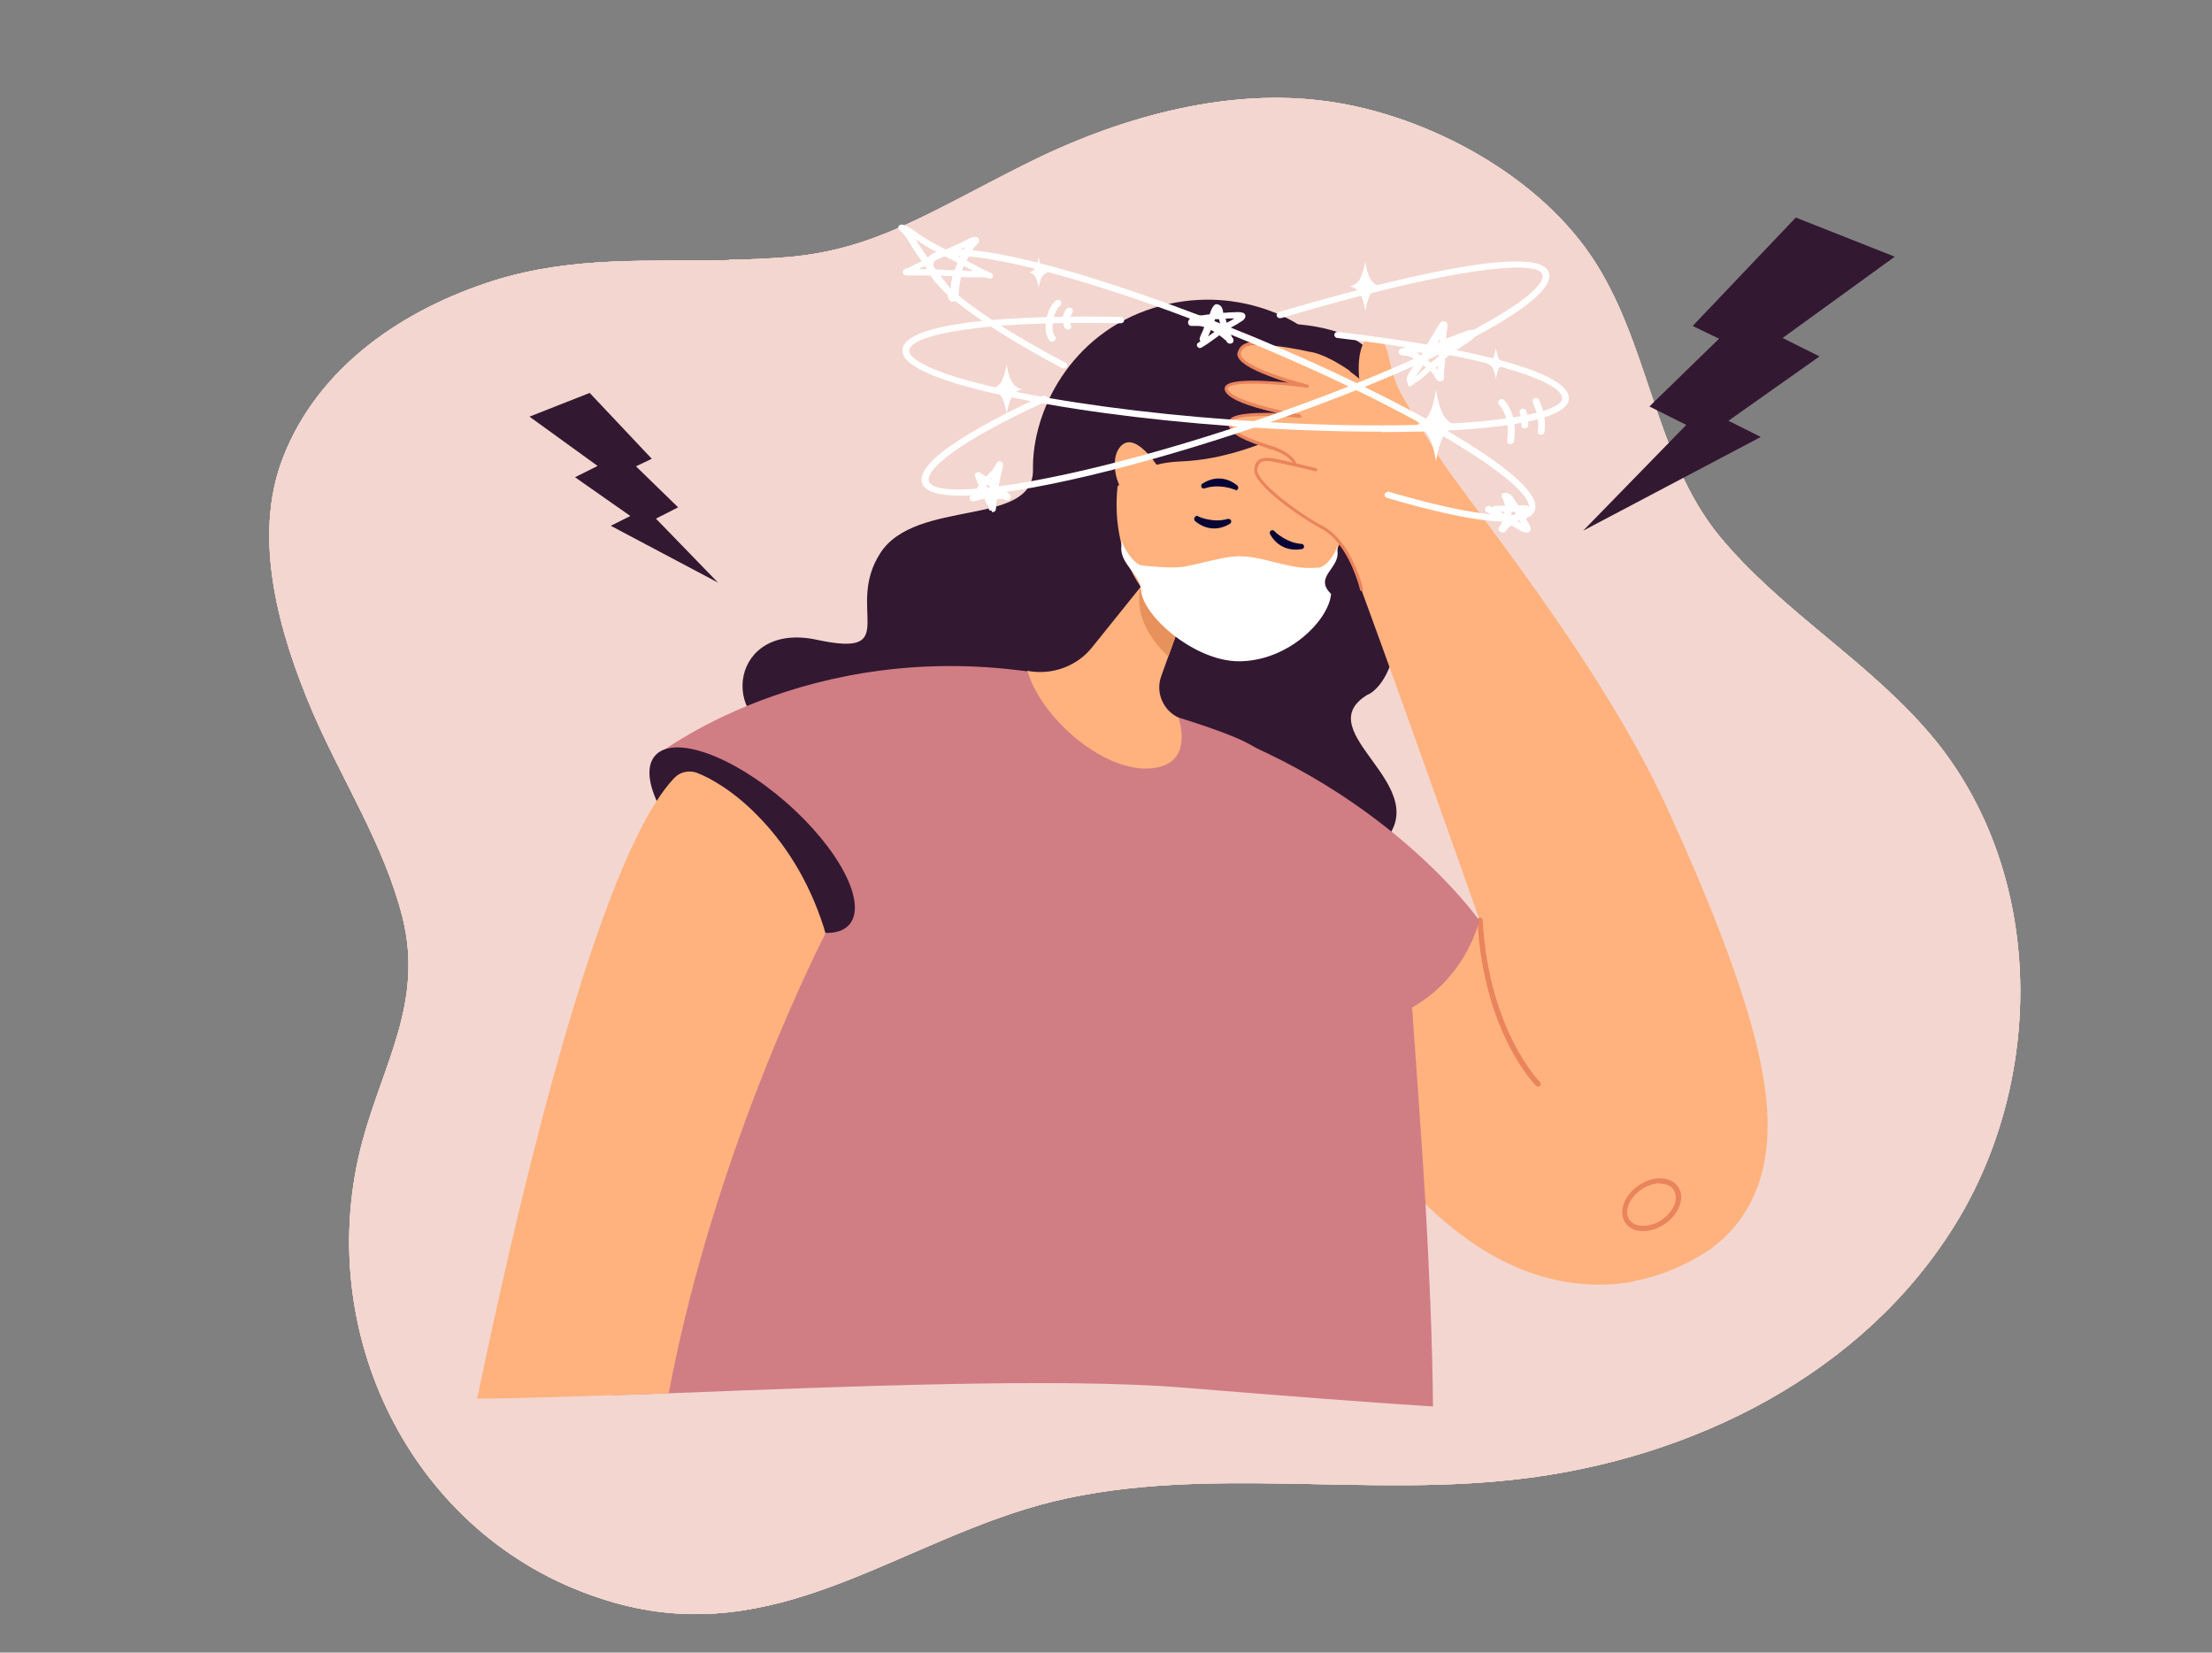
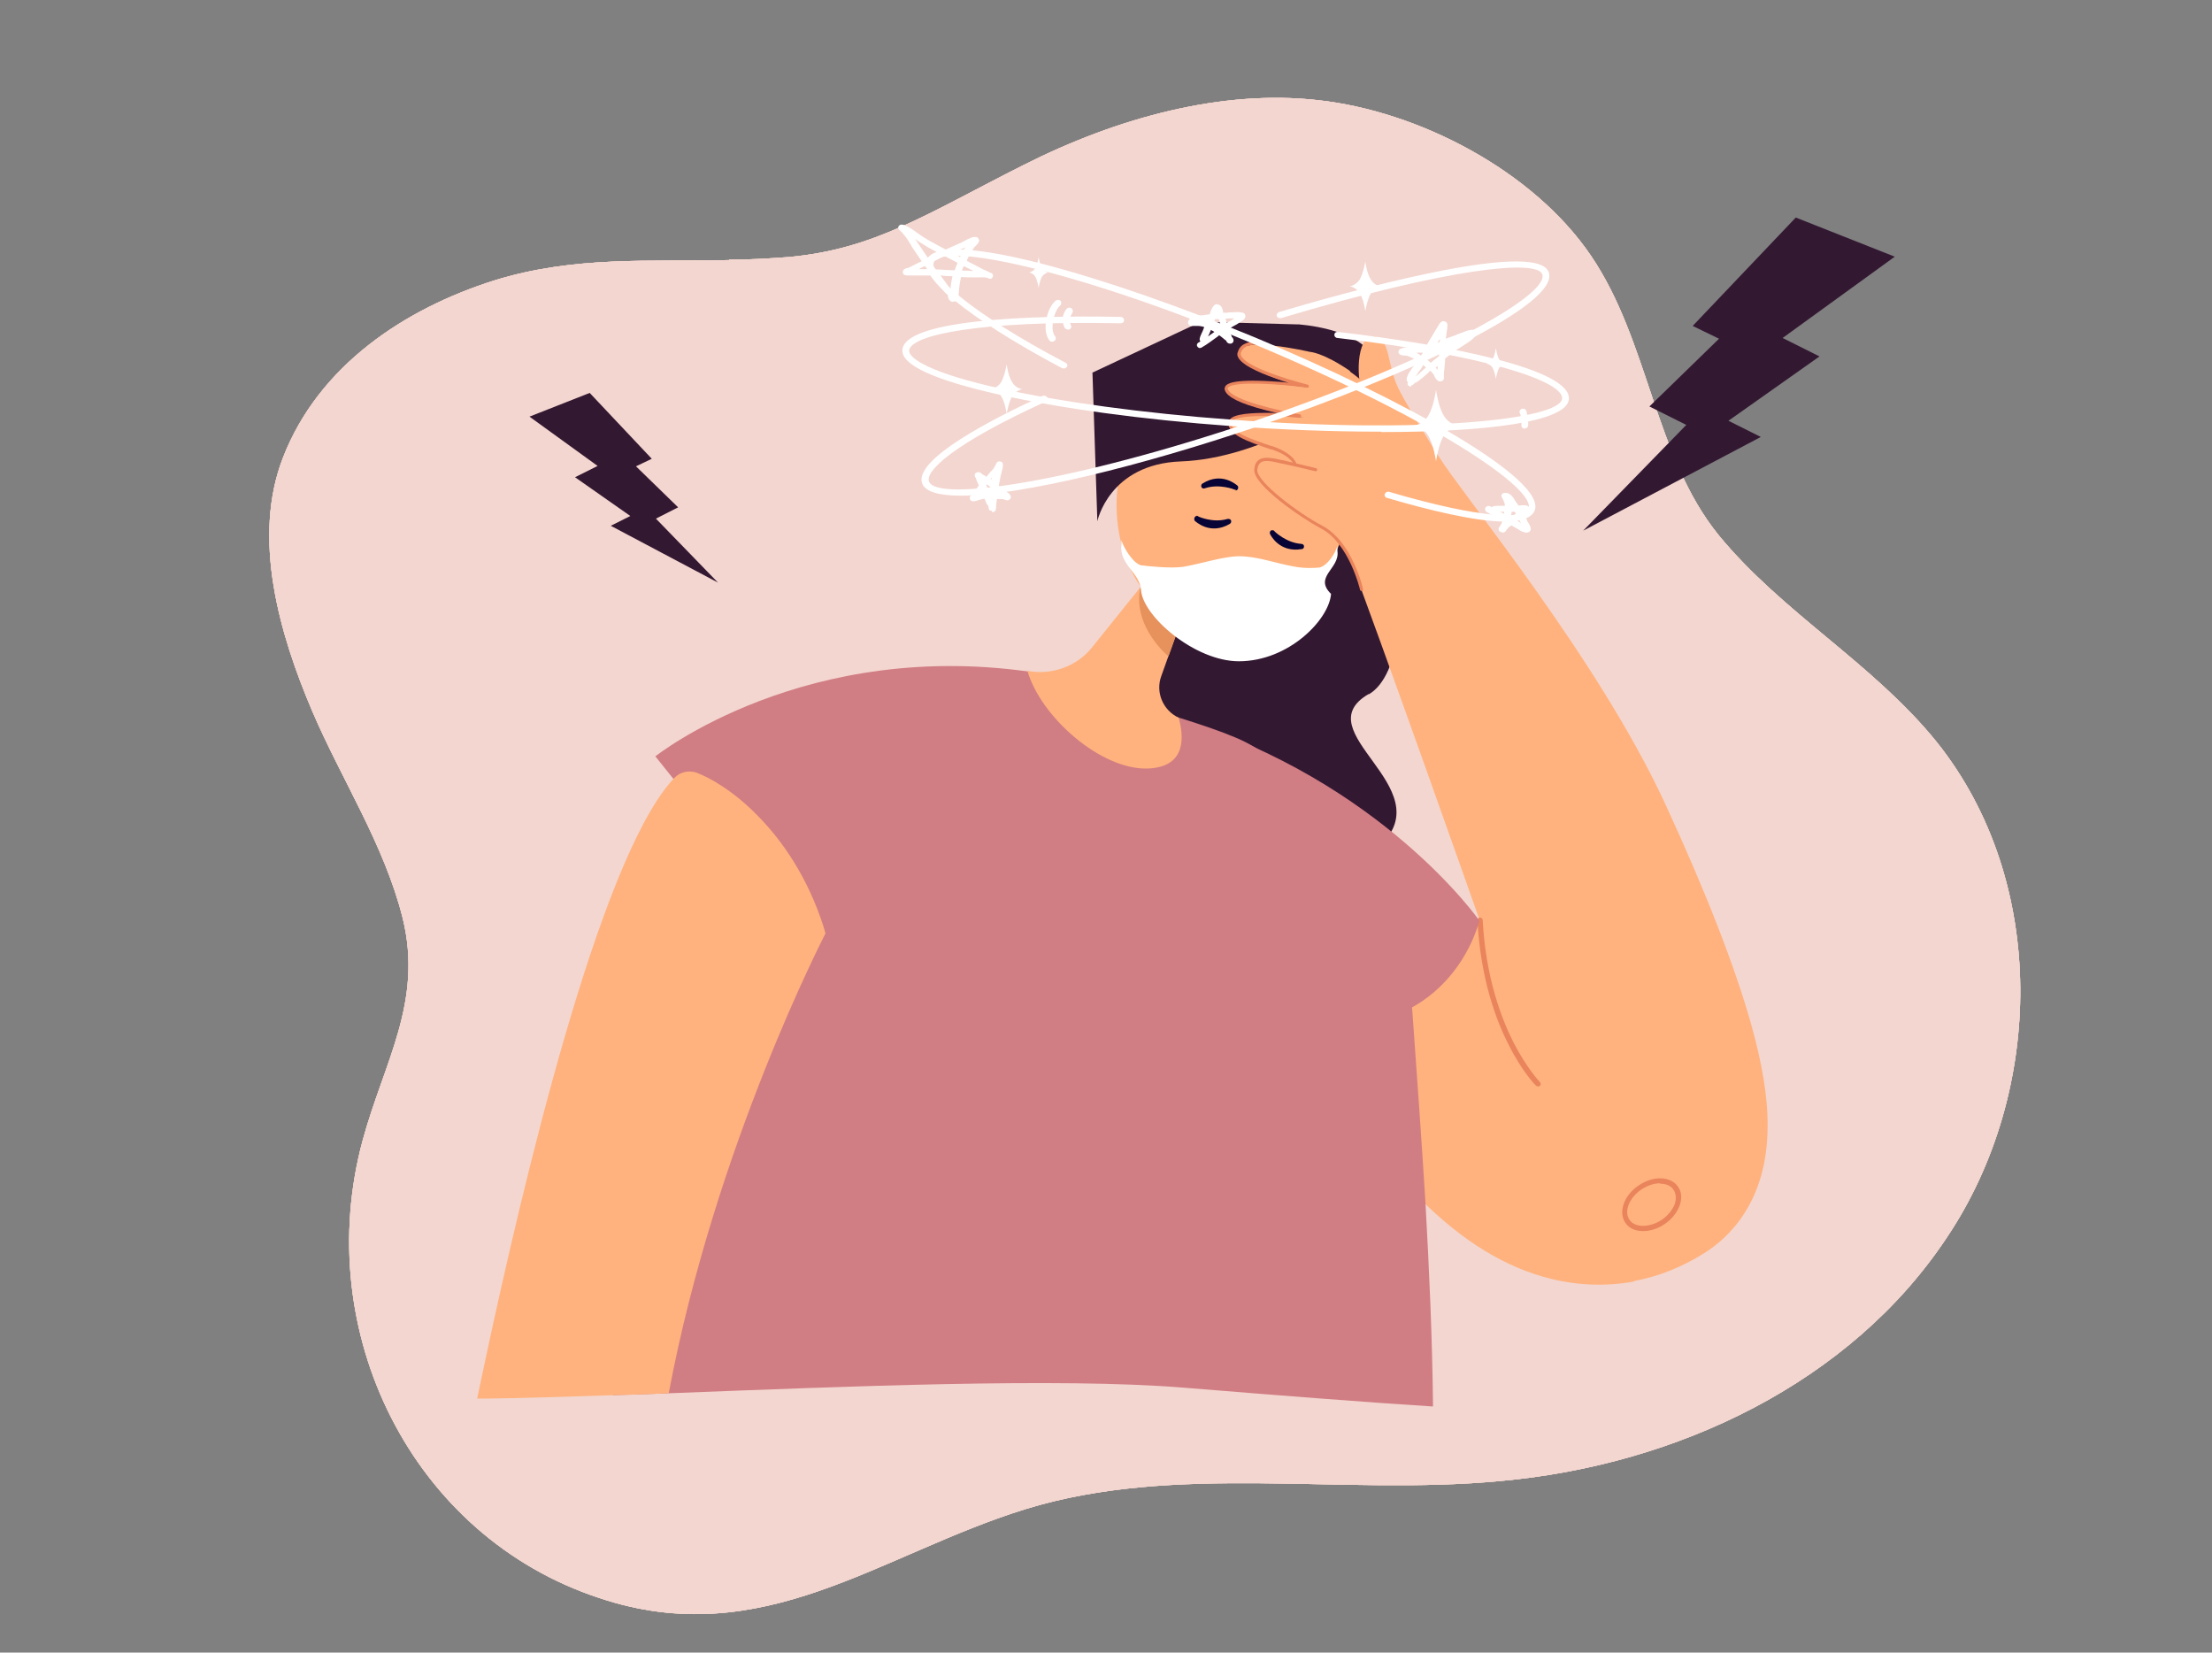
<svg xmlns="http://www.w3.org/2000/svg" id="Calque_1" version="1.1" viewBox="0 0 587.8 439.1">
  <rect x="0" y="0" width="587.8" height="439.1" fill="#808080" stroke="none" />
  <defs>
    <style>
      .st0 {
        fill: #ffb27d;
      }

      .st1 {
        fill-rule: evenodd;
      }

      .st1, .st2 {
        fill: #fff;
      }

      .st3 {
        fill: #331832;
      }

      .st4 {
        fill: #080435;
      }

      .st5 {
        fill: #e9845c;
      }

      .st6 {
        opacity: .9;
      }

      .st7 {
        fill: #d17d84;
      }

      .st8 {
        fill: #e7925c;
      }

      .st9 {
        fill: #ffdfd7;
      }
    </style>
  </defs>
  <g id="Calque_1-2">
    <g class="st6">
      <path class="st9" d="M193.8,69.1c-20.9.5-41.1-1.2-62.4,5.4-23.8,7.5-46.7,22.6-56.2,47.1-8.3,21.3-1,46.8,7.8,67.4,7.8,18.2,19.1,35.4,24,54.9,5.5,22.3-5,38.4-10.6,59-13.8,50.7,12.9,105.3,62.9,121.7,43.3,14.5,74.4-11.6,113.1-23.6,40.1-12.4,84.2-3.5,126.3-7.5,46.9-4.2,93.1-26.1,118.7-64.8,25.8-38.5,27-94.4-2.8-131.6-16.9-20.9-40.9-34.2-57.9-54.9-17.1-21.1-18.5-51.5-33.9-74.2-15.3-22.6-45.8-38.5-72.7-41.4-25.1-2.8-52.7,4.4-78.2,17.3-25.5,12.8-39.4,22.3-62.3,24.4-5.4.4-10.6.7-15.8.7h-.1,0Z" />
      <g>
        <path class="st9" d="M193.8,69.1c-20.9.5-41.1-1.2-62.4,5.4-23.8,7.5-46.7,22.6-56.2,47.1-8.3,21.3-1,46.8,7.8,67.4,7.8,18.2,19.1,35.4,24,54.9,5.5,22.3-5,38.4-10.6,59-13.8,50.7,12.9,105.3,62.9,121.7,43.3,14.5,74.4-11.6,113.1-23.6,40.1-12.4,84.2-3.5,126.3-7.5,46.9-4.2,93.1-26.1,118.7-64.8,25.8-38.5,27-94.4-2.8-131.6-16.9-20.9-40.9-34.2-57.9-54.9-17.1-21.1-18.5-51.5-33.9-74.2-15.3-22.6-45.8-38.5-72.7-41.4-25.1-2.8-52.7,4.4-78.2,17.3-25.5,12.8-39.4,22.3-62.3,24.4-5.4.4-10.6.7-15.8.7h-.1,0Z" />
        <g>
          <path class="st9" d="M193.8,69.1c-20.9.5-41.1-1.2-62.4,5.4-23.8,7.5-46.7,22.6-56.2,47.1-8.3,21.3-1,46.8,7.8,67.4,7.8,18.2,19.1,35.4,24,54.9,5.5,22.3-5,38.4-10.6,59-13.8,50.7,12.9,105.3,62.9,121.7,43.3,14.5,74.4-11.6,113.1-23.6,40.1-12.4,84.2-3.5,126.3-7.5,46.9-4.2,93.1-26.1,118.7-64.8,25.8-38.5,27-94.4-2.8-131.6-16.9-20.9-40.9-34.2-57.9-54.9-17.1-21.1-18.5-51.5-33.9-74.2-15.3-22.6-45.8-38.5-72.7-41.4-25.1-2.8-52.7,4.4-78.2,17.3-25.5,12.8-39.4,22.3-62.3,24.4-5.4.4-10.6.7-15.8.7h-.1,0Z" />
          <path class="st9" d="M193.8,69.1c-20.9.5-41.1-1.2-62.4,5.4-23.8,7.5-46.7,22.6-56.2,47.1-8.3,21.3-1,46.8,7.8,67.4,7.8,18.2,19.1,35.4,24,54.9,5.5,22.3-5,38.4-10.6,59-13.8,50.7,12.9,105.3,62.9,121.7,43.3,14.5,74.4-11.6,113.1-23.6,40.1-12.4,84.2-3.5,126.3-7.5,46.9-4.2,93.1-26.1,118.7-64.8,25.8-38.5,27-94.4-2.8-131.6-16.9-20.9-40.9-34.2-57.9-54.9-17.1-21.1-18.5-51.5-33.9-74.2-15.3-22.6-45.8-38.5-72.7-41.4-25.1-2.8-52.7,4.4-78.2,17.3-25.5,13-39.4,22.3-62.3,24.4-5.4.4-10.6.7-15.8.7h-.1,0Z" />
        </g>
      </g>
    </g>
  </g>
  <g>
    <path class="st3" d="M363.7,184.5c17.2-9.9,5.7-82.2,1.2-89.8-4.5-7.6-19.8-8.5-19.8-8.5v3l-39.2,79.9-12.2,40.9s56.8,30.1,73.1,14.6c16.3-15.5-20.3-30.2-3.1-40.2Z" />
-     <path class="st3" d="M345.1,86.3s-16.3-11.3-38.5-4.5c-22.2,6.9-32.4,27.6-32.1,43,.2,15.4-31.2,7.5-40.6,22.2-9.5,14.7,6.1,27.9-16.8,23-22.9-5-26.5,21.7-7.8,26,18.7,4.3,76,8.4,76,8.4l29.2-57.4,30.7-60.7Z" />
    <g>
      <path class="st0" d="M434.2,340.5c-7.2,1.3-14.6,1.1-22-.7-24-5.9-45.7-27.6-70.4-70.3-11.4-19.7-33.1-40.8-33.3-41l14.5-14.9c12.9-13.3,19.7-7.9,41,5.4,9,5.6,12.6,14.5,29.2,25.5,0,0-27-76.5-35.1-97.6l23.8-26.2c7.5,11.8,42.9,54.5,60.7,93.1,10.8,23.4,18.4,43,22.7,58.2,3,10.7,4.5,19.7,4.4,27.3,0,20.2-10.6,29.8-16.9,33.7-5.9,3.7-12.2,6.2-18.7,7.4Z" />
      <path class="st5" d="M408.6,288.6c-.2,0-.4,0-.5-.2-.1-.1-3.6-3.6-7.2-10.8-3.4-6.6-7.5-17.7-8.3-33.1,0-.4.3-.7.7-.7.4,0,.7.3.7.7.8,15.1,4.9,26,8.2,32.5,3.6,7,7,10.5,7,10.5.3.3.3.7,0,1-.1.1-.3.2-.5.2Z" />
    </g>
    <path class="st7" d="M380.7,373.7c-18.8-1.2-40.4-2.9-66.2-5-33.1-2.7-90.2-.3-136.9,1.5-5.1.2-10,.4-14.8.5,1.2-27.7,4.1-56.6,8.2-86.5,1.8-13.1,3.8-26.3,6.1-39.8.5-3.2,4.2-8.5,10.1-14.6,18.7-19.5,57.7-46.7,86.8-49.1h0c3.2-.3,45.5,10.6,57,16.5,0,0,0,0,0,0,14.8,7.6,22.4,21.1,28.5,31.1,7.9,12.8,14.7,25,15.8,40.3,1.3,18.1,2.5,34.8,3.5,51.1,1,18,1.8,35.5,2,53.9Z" />
    <path class="st7" d="M174.1,200.9l34.5,43.1s114.8,29.6,146.6,28.8c31.8-.8,37.9-28.2,37.9-28.2,0,0-25.7-36.9-79.9-53.7-5.2-1.6-27.5-10.5-36.8-12-62.1-10-102.3,22.1-102.3,22.1Z" />
    <path class="st0" d="M273.3,178.3c6.4,1.1,12.9-1.3,16.9-6.3l12.7-15.8,3.7-4.6,21.8-26.9-11.2,31-6.7,18.6-1.9,5.3c-1.6,4.3.4,9.1,4.6,11.1h0c1.3,4.5,2.4,13.1-8.2,13.5-12.4.4-28.4-13.6-32-26,0,0,.1,0,.2,0Z" />
    <path class="st8" d="M303.1,155.7c0,.2,0,.4-.1.5-2.1,10.4,7.5,18.2,7.5,18.2h0s6.7-18.7,6.7-18.7c-3-2.2-7.4-4.7-10.6-4.1-1.7.3-3,1.5-3.6,4Z" />
    <ellipse class="st0" cx="328.4" cy="130.2" rx="38.1" ry="31" transform="translate(113.6 410.6) rotate(-74.2)" />
    <path class="st4" d="M328.3,130.3c.2,0,.4,0,.6-.3.2-.3.2-.7-.1-1-.2-.1-4.1-3.8-9.3-.5-.3.2-.4.6-.2,1,.2.3.6.4,1,.2,3.7-1.2,7.6.3,7.8.4.1,0,.3.1.4.1Z" />
    <path class="st4" d="M318.1,137.1c-.2,0-.4,0-.6.3-.2.3-.2.7,0,1,.2.1,4,3.9,9.3.8.3-.2.5-.6.3-1-.2-.3-.6-.4-1-.3-3.7,1.1-7.6-.6-7.7-.7-.1-.1-.3-.2-.4-.2Z" />
    <path class="st4" d="M338.4,140.9c-.2,0-.4,0-.6,0-.3.2-.5.6-.3,1,.1.2,2.4,5,8.4,4,.4,0,.7-.4.6-.8,0-.4-.4-.6-.8-.6-3.9-.3-6.9-3.2-7-3.3,0-.1-.2-.2-.3-.3Z" />
    <path class="st4" d="M354.4,141.2c.2,0,.4.1.6,0,.3-.2.5-.6.3-.9-.1-.2-2-5.2-8.1-4.6-.4,0-.7.4-.7.8,0,.4.4.6.8.6,3.9.6,6.7,3.6,6.8,3.8,0,.1.2.2.3.3Z" />
    <path class="st3" d="M334.1,158.6c-.2,0-.4,0-.5-.3-4.4-5.6-14.3-4.5-14.4-4.5-.4,0-.7-.2-.7-.6,0-.4.2-.7.6-.7.1,0,2.7-.3,5.9.1,4.3.6,7.6,2.3,9.7,4.9.2.3.2.7-.1.9-.1,0-.3.1-.4.1Z" />
-     <ellipse class="st3" cx="199.9" cy="223.3" rx="13.5" ry="34.2" transform="translate(-99.8 227.6) rotate(-49)" />
    <path class="st3" d="M355.4,107.3s-20.2,14.5-41.6,15.3c-19.1.7-22.2,15.9-22.2,15.9l-1.3-39.5,28.8-13.5,26.1.7,10.3,21Z" />
    <g>
      <path class="st0" d="M358.8,98.6c-7.3-5-10.7-5.1-10.7-5.1,0,0-19.7-4.6-18.8.5.9,5.1,18.1,8.9,18.1,8.9,0,0-23.9-3.6-21.5.9,2.4,4.5,20.6,7.1,20.6,7.1,0,0-22.4-2.5-19.4,2.7,2.9,5.2,16.2,4.8,17.1,9.9,0,.4-14.4-4.5-10.2,2.8,1.7,2.9,8.8,8.3,8.8,8.3.4,1,2.5,2.2,3.5,2.8,4.7,2.7,7.4,4.6,11.8,9.6l26.9-21s-17-20.9-26.3-27.3Z" />
      <path class="st5" d="M361.8,157c-.2,0-.4-.1-.4-.3,0-.1-2.9-12.4-10.4-16.3-5.3-2.8-18.2-11.7-17.7-15.7.1-1.2.5-2,1.2-2.5,1.4-1,3.7-.5,6.4.1h.1c3.8.9,8.6,2.1,8.7,2.1.2,0,.4.3.3.5,0,.2-.3.4-.5.3,0,0-4.9-1.2-8.7-2h-.1c-2.5-.6-4.6-1.1-5.7-.3-.5.4-.8,1-.9,1.9-.3,3.2,11.3,11.8,17.3,14.9,2.3,1.2,5.6,3.9,8.4,10,1.7,3.6,2.4,6.7,2.4,6.9,0,.2,0,.4-.3.5,0,0,0,0,0,0Z" />
-       <path class="st0" d="M387.3,129.2s-12.8-20-15.8-26.2c-3-6.3-2-13.5-6.6-13.6-4.6-.1-4.7,12-2.3,16.6,2.4,4.6,24.7,23.3,24.7,23.3Z" />
+       <path class="st0" d="M387.3,129.2s-12.8-20-15.8-26.2c-3-6.3-2-13.5-6.6-13.6-4.6-.1-4.7,12-2.3,16.6,2.4,4.6,24.7,23.3,24.7,23.3" />
      <path class="st5" d="M344.2,123.9c-.2,0-.4-.1-.4-.4,0,0-.5-2.3-5.9-4.1h-.2c-6.2-2.1-12.1-4.1-11.1-7.5.4-1.5,3.6-2.2,9.9-2.2,1,0,2,0,2.9,0-1.1-.2-2.2-.5-3.4-.8-6.5-1.7-9.9-3.4-10.5-5.2-.2-.4,0-.9.2-1.2.4-.4,1.5-1.8,11.8-1.2,1.7.1,3.4.2,4.9.4-1-.3-2.2-.7-3.3-1.1-5.7-2-9-3.8-10-5.5-.3-.5-.4-1-.2-1.5.3-1,.9-1.8,1.8-2.2,2.4-1.3,6.3,0,6.4,0,.2,0,.3.3.3.5,0,.2-.3.3-.5.3,0,0-3.7-1.2-5.8-.1-.7.4-1.1.9-1.4,1.7,0,.3,0,.6.2.9,2.1,3.6,17.5,7.5,17.6,7.5.2,0,.3.3.3.5,0,.2-.2.4-.5.3-7.3-1-19.5-1.8-21,0-.1.1-.1.3,0,.4,1,3,14.1,5.8,19.1,6.7.2,0,.4.2.3.5,0,.2-.2.4-.5.4-7.1-.7-17.4-.8-17.9,1.1-.8,2.6,5.2,4.6,10.5,6.4h.2c6,2.1,6.5,4.7,6.5,4.8,0,.2-.1.4-.4.5,0,0,0,0,0,0Z" />
    </g>
-     <path class="st0" d="M308.4,125.1s-6.1-10.3-10.2-6.9c-4.1,3.4-1.1,13.7,2.5,13.7s7.7-6.8,7.7-6.8Z" />
    <path class="st0" d="M219.4,247.9h0c-.2.5-29.3,56.4-41.7,122.3-5.1.2-10,.4-14.8.5-12.6.4-24,.8-33.5.9-.9,0-1.7,0-2.6,0,9.4-45.2,28.5-129,47.7-158.8,1.5-2.3,3-4.3,4.5-5.9,0,0,.1-.1.2-.2,1.5-1.6,3.8-2.1,5.9-1.4,3.7,1.4,10,5,16.3,11.5,6.6,6.7,13.3,16.4,17.5,29.6.1.5.3.9.4,1.4Z" />
    <path class="st5" d="M436.6,327.1c-2,0-3.7-.7-4.7-2.2-1.9-2.8-.4-7.3,3.5-9.9,3.9-2.7,8.6-2.5,10.5.3,1,1.4,1.1,3.2.4,5.1-.7,1.8-2,3.5-3.9,4.8-1.9,1.3-3.9,1.9-5.8,1.9ZM441.1,314.4c-1.6,0-3.4.6-5,1.7-3.2,2.2-4.6,5.8-3.1,8,1.5,2.2,5.4,2.1,8.6,0,1.6-1.1,2.8-2.6,3.4-4.1.5-1.5.4-2.8-.3-3.9-.7-1.1-2.1-1.6-3.6-1.6Z" />
  </g>
  <path class="st2" d="M355.4,146.3v-1.3c-.5,1.9-2.6,5.3-4.8,5.8-1.3.1-3.9.3-6.9-.3-5-.9-9.6-2.7-14.4-2.7h0c-4.2,0-10.1,2-14.9,2.8-3.3.5-9.7-.2-11.2-.4-2.2-.6-4.7-4.8-5.2-6.7v1.2c-.7,5.2,4.9,7.5,5.2,12,.4,7,14.3,19,26,19s0,0,0,0c13.3,0,24-11.1,24.5-17.9-4.7-4.6,2.4-6.7,1.7-11.4h0Z" />
  <g id="_x2014_ÎÓÈ_x5F_2_x5F_00000114776034109511726730000008502259259283335847_x5F_">
    <path class="st1" d="M267.5,110s-.4-3.2-1.5-4.8c-1-1.7-2.7-1.8-2.7-1.8,0,0,1.6-.2,2.7-1.8,1-1.7,1.5-4.8,1.5-4.8,0,0,.4,3.2,1.5,4.8,1,1.7,2.7,1.8,2.7,1.8,0,0-1.6.2-2.7,1.8-1,1.7-1.5,4.8-1.5,4.8Z" />
    <path class="st1" d="M362.8,82.7s-.4-3.2-1.5-4.8c-1-1.7-2.7-1.8-2.7-1.8,0,0,1.6-.2,2.7-1.8,1-1.7,1.5-4.8,1.5-4.8,0,0,.4,3.2,1.5,4.8,1,1.7,2.7,1.8,2.7,1.8,0,0-1.6.2-2.7,1.8-1,1.7-1.5,4.8-1.5,4.8Z" />
    <path class="st1" d="M276,76.5s-.3-2-.9-3c-.6-1-1.7-1.1-1.7-1.1,0,0,1-.1,1.7-1.1.6-1,.9-3,.9-3,0,0,.3,2,.9,3,.6,1,1.7,1.1,1.7,1.1,0,0-1,.1-1.7,1.1-.6,1-.9,3-.9,3Z" />
    <path class="st2" d="M263.5,135.7s0,0,0,0c-.7,0-.8-.4-.8-.9h0c0-.2-.2-.6-.4-.8-.1-.2-.3-.4-.3-.6-.1-.3-.3-.6-.4-.9-.5.1-1,.2-1.6.4-1.2.4-1.7.4-2.1,0-.2-.2-.2-.5-.2-.7,0-.4.4-.6.7-.8,0,0,0,0,0,0,0,0,0-.2.1-.2,0-.2.2-.3.3-.5l.4-.5c.3-.4.6-.8.9-1.2,0,0,0,0,0,0,0-.2-.2-.3-.2-.5-.2-.4-.4-.8-.5-1.2,0,0,0,0,0-.1-.3-.5-.7-1.2,0-1.6,0,0,.8-.5,1.5.3,0,0,0,0,0,0,.2.2.5.3.8.5.1,0,.3.2.4.3.3-.4.7-.8,1-1.2.1-.1.2-.3.4-.4.3-.3.6-.7.8-1.1,0-.1.1-.2.2-.3,0,0,0-.1.1-.2h0c.1-.4.4-1,1.1-.9.4,0,.8.3.8.7.1.7-.2,1.6-.4,2.4,0,.3-.2.6-.2.8-.2.9-.3,1.7-.5,2.6.5.4.9.7,1.4,1.1,0,0,.2.2.4.3.8.5,1.3.9,1.4,1.4,0,.3,0,.6-.3.8-.5.4-1.1.2-1.4,0-.2,0-.3,0-.4-.1-.1,0-.3,0-.5,0-.4,0-.7,0-1.1,0,0,.6-.2,1.2-.2,1.8v.5c0,.2-.1.4-.1.5,0,0,0,0,0,0h0c0,.4-.5.7-.9.7ZM263.5,134.9h0,0ZM260.8,130.7s0,0,0,.1c0,0,0,0,.1,0,0,0,0,0,0-.1ZM262.1,128.9c.2.5.4,1,.6,1.6.1,0,.3,0,.4,0,0-.3,0-.5.1-.8,0-.1,0-.2,0-.3-.3-.2-.7-.5-1-.7,0,0-.1.2-.2.3ZM263.3,127.3c0,0,.1,0,.2.1,0-.2,0-.3,0-.5-.1.1-.2.3-.3.4Z" />
    <path class="st2" d="M319,92.5c-.3,0-.6-.1-.8-.4-.3-.4-.1-.9.3-1.1.2-.1.4-.2.5-.3-.4-.4-.2-1,.2-1.9.3-.6.6-1.3.8-1.9-.6-.2-1.2-.3-1.8-.3-.3,0-.6,0-.8,0h-.4c-.2,0-.6.1-1-.2-.2-.2-.3-.5-.3-.8.2-1.4,2.2-1.7,3.3-1.8.1,0,.2,0,.3,0,.7-.1,1.4-.2,2.2-.3,0,0,0-.1,0-.2.7-2,1.2-2.2,1.4-2.4.3-.1.5-.1.8,0,1,.3,1.2,1.3,1.3,1.8,0,.2,0,.3,0,.4.6,0,1.1,0,1.7-.1h.4c2.7-.2,3.6,0,3.8.7.3.9-.8,1.6-1.2,1.8-.7.5-1.4.9-2,1.2-.4.2-.8.5-1.2.7.2.6.3.9.4,1.2,0,0,0,0,0,0,0,0,.1.2.2.3,0,0,.1.2.2.4,0,0,0,.1,0,.2.3.2.5.6.5,1s-.3.7-.7.8c-.2,0-.8.1-1.2-.6,0,0,0-.2-.2-.3,0,0,0,0,0,0-.2-.1-.3-.2-.4-.3-.4-.3-.8-.7-1.3-1-.1,0-.3.2-.4.3-1.4,1-2.8,2.1-4.4,3-.2,0-.3.1-.5.1ZM321.8,87.6c-.2.6-.5,1.2-.8,1.8.6-.4,1.1-.8,1.7-1.2,0,0,0,0,0,0-.3-.2-.6-.4-.9-.5ZM322.4,86c.5.3,1.1.6,1.8,1,0,0,.2-.1.3-.2-.1-.4-.3-.9-.4-1.3,0-.2-.1-.5-.2-.7-.3,0-.7,0-1,0-.1.3-.3.7-.4,1.1,0,0,0,0,0,0ZM325.7,84.7c0,.1,0,.3.1.4,0,.2.1.5.2.7.2-.2.5-.3.7-.4.4-.2.9-.5,1.3-.8-.2,0-.4,0-.7,0h-.4c-.4,0-.9,0-1.3.1ZM320.5,85.3c0,0,.1,0,.2,0,0,0,0,0,0,0,0,0-.2,0-.2,0Z" />
    <path class="st2" d="M279.6,90.8c-.3,0-.6-.1-.7-.3-2.1-2.5-.8-8.6,1.6-10.6.4-.3,1-.3,1.3,0,.3.3.3.9,0,1.2-1.8,1.5-2.9,6.6-1.4,8.3.3.4.2.9-.2,1.2-.2.1-.4.2-.6.2Z" />
    <path class="st2" d="M283.7,87.5c-.4,0-.7-.2-.9-.6-.7-1.8-.5-3.4.6-4.8.3-.4.9-.5,1.3-.2.4.3.5.8.3,1.2-.7,1-.9,2.1-.4,3.4.2.4,0,.9-.6,1.1-.1,0-.2,0-.3,0Z" />
    <path class="st2" d="M253.2,80.2c-.2,0-.4,0-.6-.2-.5-.3-.6-.8-.7-1.2,0-.1,0-.3,0-.3-.1-.2-.3-.4-.6-.6-.2-.2-.5-.5-.7-.8l-.7-1c-.7-1-1.4-1.9-2.2-2.9-.2,0-.5,0-.7,0-.4,0-.9,0-1.3,0-.9,0-1.9,0-2.9,0,0,0-.3,0-.5,0-1.3,0-2.2.1-2.4-.7,0-.3-.1-1,1.2-1.3,0,0,.1,0,.2,0,.6-.3,1.2-.6,1.8-.9.5-.2.9-.5,1.4-.7.1,0,.2-.1.4-.2-.8-1.1-1.5-2.3-2.3-3.4-.2-.3-.4-.6-.6-1-.5-.8-1.1-1.8-1.6-2.4-.2-.2-.3-.3-.4-.5-.1-.1-.2-.3-.4-.4,0,0-.1-.1-.2-.2-.4-.4-1-.8-.6-1.4.2-.3.5-.5,1.1-.4,1.3.3,2.9,1.5,4.3,2.5.6.4,1.1.8,1.5,1,1.8,1.1,3.7,2.1,5.6,3.1,1.3-.6,2.5-1.1,3.8-1.7.2,0,.6-.3,1-.5,1.5-.8,2.5-1.3,3.3-1.1.4,0,.6.3.7.6.2.5,0,.9-.7,1.6-.3.3-.5.5-.6.6,0,.1-.2.4-.5.8-.6.8-1,1.7-1.4,2.7,1.4.7,2.8,1.5,4.2,2.2l.9.4c.5.2,1,.5,1.2.6,0,0,.1,0,.2,0,.4.2.6.7.4,1.1-.3.5-.6.6-1.3.3h0s0,0,0,0c0,0,0,0,0,0h0c-.6-.3-1.6-.2-2.6-.2-.5,0-1,0-1.5,0-1,0-2,0-3-.1-.3,1.2-.5,2.5-.6,3.8-.1,2.1-.3,2.6-1.1,2.7,0,0-.2,0-.3,0ZM250,73.3c.5.6.9,1.3,1.4,1.9l.7,1c.1.2.3.4.5.6,0,0,0,0,0,0,0-1.2.3-2.3.5-3.4-1.1,0-2.2-.1-3.3-.2ZM255.7,71.9c.9,0,1.8,0,2.6.1.1,0,.3,0,.4,0-.9-.4-1.7-.9-2.6-1.3-.2.4-.3.8-.5,1.2ZM248.7,71.6c1.6,0,3.1.2,4.7.2.1,0,.2,0,.3,0,.2-.6.4-1.2.7-1.8,0,0,0-.1,0-.2-.8-.4-1.5-.8-2.3-1.2-.4-.2-.7-.4-1.1-.6-1.2.6-2.4,1.2-3.6,1.8,0,0,0,0,0,0,.4.6.8,1.1,1.2,1.7ZM244.3,71.5c.5,0,.9,0,1.4,0,.2,0,.5,0,.7,0-.2-.3-.4-.5-.6-.8-.2,0-.3.2-.5.2-.4.2-.7.4-1.1.6ZM243.3,63.6c.1.2.2.3.3.5.2.3.4.7.6.9.8,1.2,1.5,2.3,2.3,3.4,0,0,0,0,.1,0,.9-.4,1.7-.9,2.6-1.3-1.6-.8-3.2-1.7-4.7-2.7-.4-.2-.8-.5-1.2-.9ZM253.1,67.2s0,0,0,0c.7.4,1.4.7,2,1.1.4-.9.8-1.8,1.4-2.6-.3.2-.6.3-.8.4-.9.4-1.8.7-2.7,1.1Z" />
    <g>
      <path class="st2" d="M400.1,138.6c-8,0-20.6-3.1-31.5-6.3-.5-.1-.8-.6-.6-1.1.2-.4.7-.7,1.2-.5,25.2,7.4,35.6,7.1,36.9,4.6,2.7-5.3-26.6-24.6-73.2-44-46.5-19.4-82-27-84.7-21.7-1.7,3.2,10,13.7,35,26.8.4.2.6.7.3,1.1-.3.4-.8.5-1.3.3-18.4-9.7-38.8-23.1-35.8-29,4.3-8.2,48.1,4.7,87.2,20.9,39.1,16.3,78.3,38,74.1,46.2-1,1.9-3.8,2.6-7.8,2.6Z" />
      <path class="st2" d="M255.2,131.7c-5.5,0-9.2-1-10.1-3.1-2.7-6.4,18.8-17.4,31.9-23.4.5-.2,1,0,1.3.4.2.4,0,.9-.4,1.1-24.8,11.3-32.2,18.6-31,21.3,2.3,5.4,38.3.1,86.3-16.1,48-16.3,78.9-33.7,76.6-39.1-1.6-3.8-24-1.8-69.3,11.7-.5.1-1,0-1.2-.5-.2-.4.1-.9.6-1.1,15.9-4.7,67.9-19.5,71.6-10.7,3.6,8.5-37.3,27.6-77.6,41.2-30,10.2-62.5,18.3-78.6,18.3Z" />
      <path class="st2" d="M367.1,114.7c-12.6,0-26.5-.5-40-1.5-23.5-1.7-45.4-4.7-61.8-8.4-17.3-3.9-25.9-7.9-25.5-11.9.9-9.2,44.6-9,58-8.7.5,0,.9.4.9.9,0,.5-.4.8-1,.8-38-.8-55.7,3.2-56.1,7.2-.2,2.2,6,6.1,24.1,10.1,16.3,3.6,38.1,6.6,61.5,8.3,51.1,3.8,87.4,0,87.9-5.6.4-4.5-20-11.5-59.7-16.1-.5,0-.9-.5-.8-.9,0-.5.5-.8,1-.7,30.1,3.5,62.1,10,61.3,17.9-.6,6.1-22.4,8.7-49.9,8.7Z" />
      <path class="st1" d="M381.6,122.6s-.6-4.5-2.1-6.9-3.8-2.6-3.8-2.6c0,0,2.3-.2,3.8-2.6,1.5-2.4,2.1-6.9,2.1-6.9,0,0,.6,4.5,2.1,6.9,1.5,2.4,3.8,2.6,3.8,2.6,0,0-2.3.2-3.8,2.6-1.5,2.4-2.1,6.9-2.1,6.9Z" />
      <path class="st1" d="M397.5,100.7s-.3-2-.9-3c-.6-1-1.7-1.1-1.7-1.1,0,0,1-.1,1.7-1.1.6-1,.9-3,.9-3,0,0,.3,2,.9,3,.6,1,1.7,1.1,1.7,1.1,0,0-1,.1-1.7,1.1-.6,1-.9,3-.9,3Z" />
      <path class="st2" d="M375,102.7c0,0-.2,0-.3,0-.5-.1-.8-.6-.6-1.1,0,0,0,0,0-.1-.2-.1-.3-.4-.3-.6,0-1.2,1.1-2.6,2-3.8.2-.3.4-.6.6-.8v-.2c.2,0,.2-.1.2-.2-.8-.6-1.8-1.1-2.8-1.4,0,0-.2,0-.3,0-1.2-.1-1.7-.2-1.9-.9,0-.4.2-.7.5-.9,1.2-.5,2.7-.6,4-.6.8,0,1.6,0,2.3-.2.2,0,.5,0,.7-.2.5-.8,1-1.7,1.5-2.5.2-.3,1.3-2.2,1.5-2.5.5-.9,1-1.6,1.8-1.3.4.1.9.4.7,1.5,0,0,0,0,0,.1,0,.2,0,.5-.1.7,0,.2,0,.4-.1.6,0,.6-.1,1.1-.2,1.7l.5-.2c1.2-.4,1.9-.7,2-.7h0c.4-.2.9-.4,1.7-.7h.1c1-.4,1.1-.5,2.1-.7.8-.2,1.4,0,1.7.3.2.3.2.7,0,1-.9,1.3-2.5,2.2-3.9,3.1-.6.4-1.2.8-1.7,1.1-.9.7-1.9,1.4-2.7,2.1,0,.1,0,.3,0,.4,0,.4,0,.9-.1,1.3,0,.8-.2,1.5-.2,2.3,0,.2,0,.5,0,.7h0s0,0,0,0c0,.3.1.8-.3,1.1-.2.2-.7.3-1,.2-.6-.2-1-.8-1.3-1.5,0-.1-.1-.3-.2-.4-.3-.3-.5-.6-.8-.9-.2.2-.4.3-.5.5-.3.2-.5.5-.8.7-.7.6-1.4,1.2-2.1,1.7-.2.1-.4.2-.6.3,0,0-.2.1-.3.2-.2.3-.5.5-.8.5ZM375.9,102.1s0,0,0,0c0,0,0,0,0,0ZM378.2,97h0c-.2.4-.4.7-.6,1-.4.5-1,1.3-1.4,2,.5-.4,1-.8,1.4-1.2.3-.2.5-.5.8-.7.2-.2.4-.3.5-.5-.2-.2-.5-.4-.7-.6ZM381.5,97.7c.2.2.4.4.5.6,0-.4,0-.7.1-1.1-.2.2-.4.4-.7.5ZM379.1,95.5c.4.3.8.6,1.1.9.7-.6,1.4-1.2,2.2-1.8,0-.7,0-1.3.1-2-.6.2-1.3.4-1.9.6-.5.8-1,1.5-1.5,2.3ZM376.5,93.8c.4.2.8.4,1.1.7.2-.3.3-.5.5-.8-.5,0-1.1,0-1.6,0ZM384.4,92c0,.2,0,.3,0,.5,0,.2,0,.4,0,.7.5-.4.9-.7,1.4-1,.6-.4,1.2-.8,1.9-1.2.2,0,.3-.2.5-.3-.1,0-.2,0-.2,0-.2,0-.3.1-.4.2-.3.1-.8.3-1.7.6l-.7.3c-.2,0-.4.1-.6.2ZM382.7,89.9c0,0,0,.2-.1.2-.2.3-.4.6-.6.9.2,0,.4-.1.6-.2,0-.3,0-.6,0-.9Z" />
-       <path class="st2" d="M401.4,118s0,0-.1,0c-.5,0-.9-.5-.8-.9.6-3.8-.2-7.3-2.2-9.7-.3-.4-.2-.9.2-1.2.4-.3,1-.2,1.3.2,2.3,2.7,3.2,6.7,2.5,10.9,0,.4-.5.7-.9.7Z" />
      <path class="st2" d="M405.2,113.9c-.5,0-.9-.3-.9-.8,0-.6,0-1.1,0-1.4q0-.6-.2-1.2c0-.2-.1-.5-.3-.9-.1-.4.2-.9.7-1,.5-.1,1,.2,1.1.6.1.4.2.7.2.9.2.8.2.8.3,1.5,0,.3,0,.7,0,1.3,0,.5-.3.9-.9.9,0,0,0,0,0,0Z" />
-       <path class="st2" d="M409.5,115.5s0,0-.1,0c-.5,0-.9-.5-.8-.9.4-2.4,0-4.9-1.3-7.7-.2-.4,0-.9.5-1.1.5-.2,1,0,1.2.5,1.4,3.1,1.8,5.9,1.4,8.5,0,.4-.5.7-.9.7Z" />
      <path class="st2" d="M399.2,141.4c-.3,0-.6-.1-.8-.3-.1-.1-.4-.6.1-1.2,0,0,0,0,.2-.2,0-.2,0-.3.2-.4.2-.3.3-.7.4-1.1,0,0-.2,0-.3-.1-1.3-.6-2.7-1.3-4-2.1-.4-.3-.5-.8-.2-1.2.3-.4.9-.5,1.3-.2,0,0,.2.1.3.2.3-.4,1-.4,1.8-.4.6,0,1.2,0,1.7,0,0-.4-.1-.8-.3-1.2,0-.2-.2-.4-.3-.6v-.2c-.2-.1-.4-.5-.3-.9.1-.3.4-.5.7-.5,1.4-.3,2.3,1,2.8,1.8,0,0,0,.1.1.2.3.4.6.9.9,1.3,0,0,0,0,.1,0,2-.2,2.4.1,2.6.3.2.2.3.4.4.6,0,.9-.8,1.3-1.3,1.6,0,0-.2,0-.2.1.2.3.4.7.6,1v.3c1.1,1.7,1.4,2.5.7,3.1-.8.5-1.7,0-2.2-.2-.6-.4-1.2-.7-1.7-1-.3-.2-.6-.3-.9-.5-.4.3-.6.5-.8.6,0,0,0,0,0,0,0,0-.1.2-.2.3,0,0-.2.2-.3.3,0,0,0,0,0,0-.1.3-.4.6-.8.7-.1,0-.2,0-.4,0ZM403.2,138.3c.2,0,.3.2.4.3.2.1.4.3.6.4,0,0,0,0,0,0l-.2-.3c-.1-.2-.3-.5-.4-.7,0,0-.1,0-.2.1-.1,0-.2.2-.3.3ZM401.5,137.4s0,0,0,0c.3-.2.6-.4.9-.6.1-.1.3-.2.4-.3,0-.2-.2-.3-.3-.5-.3,0-.6,0-.8,0,0,.4-.2.9-.3,1.4ZM398.8,136.1c.3.1.6.3.9.4,0-.2,0-.3,0-.5-.3,0-.7,0-1,0Z" />
    </g>
  </g>
  <polygon class="st3" points="477.2 57.8 503.5 68.2 473.7 89.8 483.5 94.7 459.3 111.8 467.9 116.1 420.7 141 448.1 112.9 438.3 108 456.8 90 449.8 86.6 477.2 57.8" />
  <polygon class="st3" points="156.7 104.4 140.7 110.7 158.8 123.8 152.8 126.8 167.5 137.1 162.3 139.7 190.8 154.8 174.3 137.8 180.2 134.8 169 123.9 173.2 121.9 156.7 104.4" />
</svg>